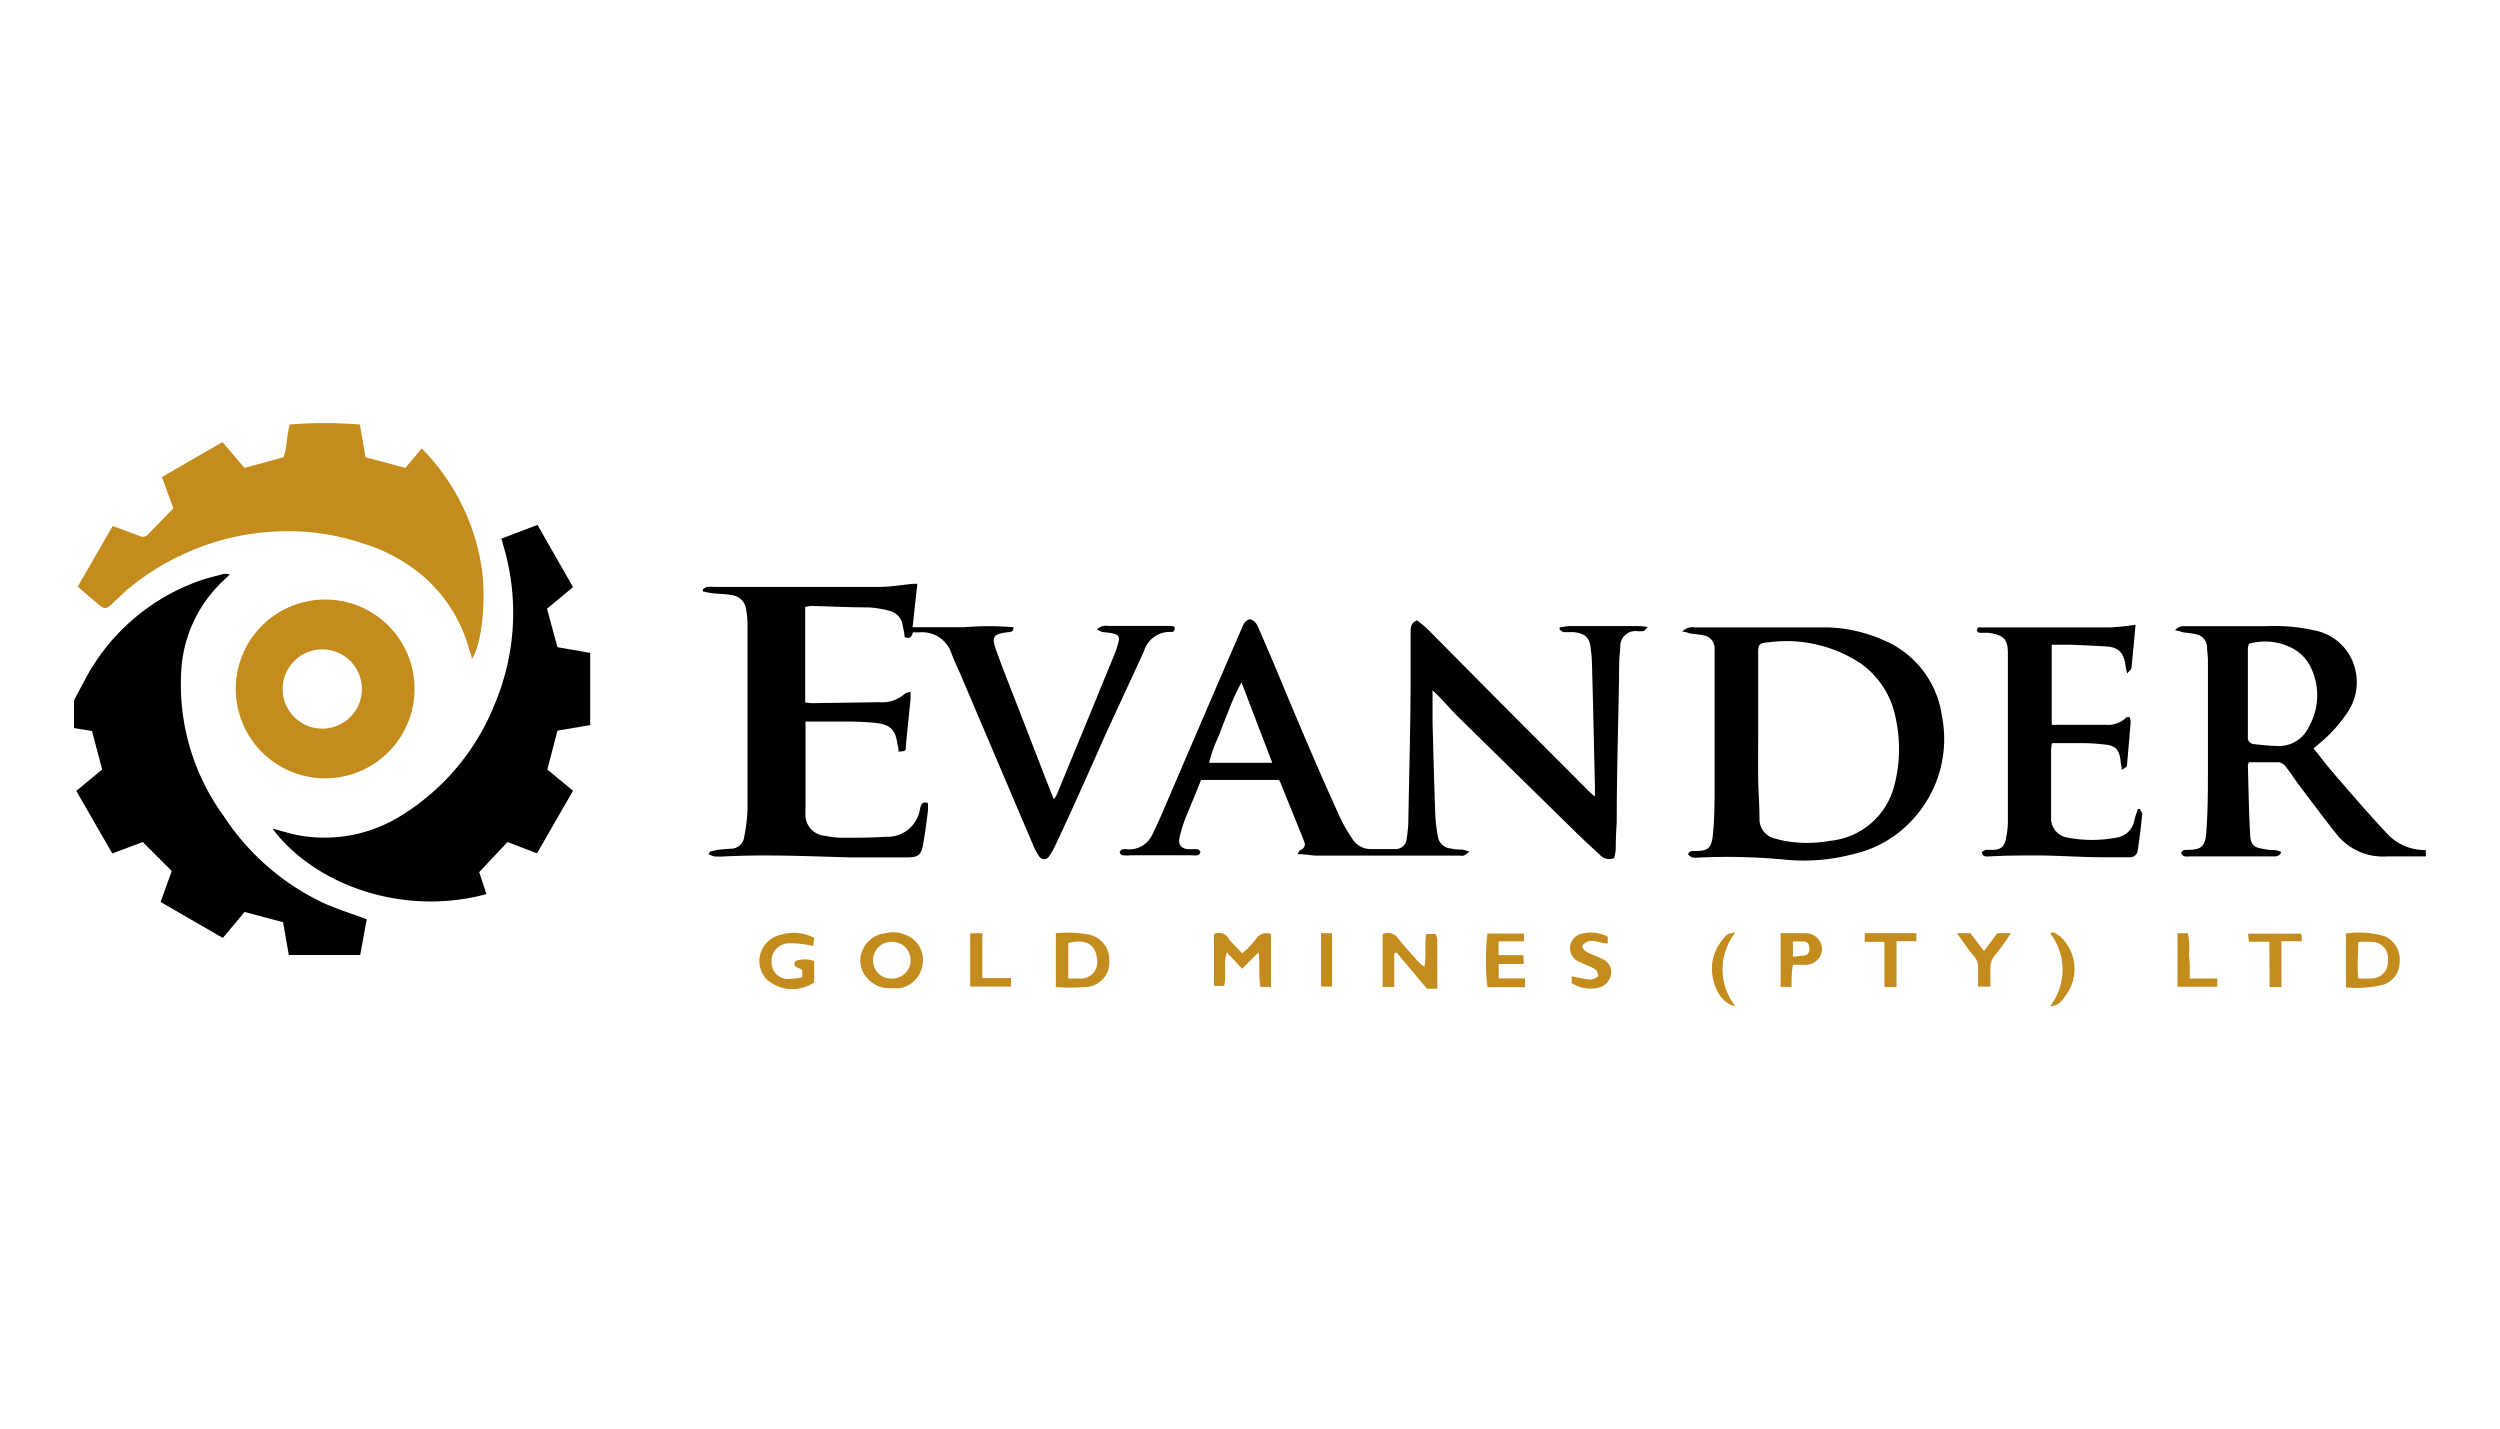
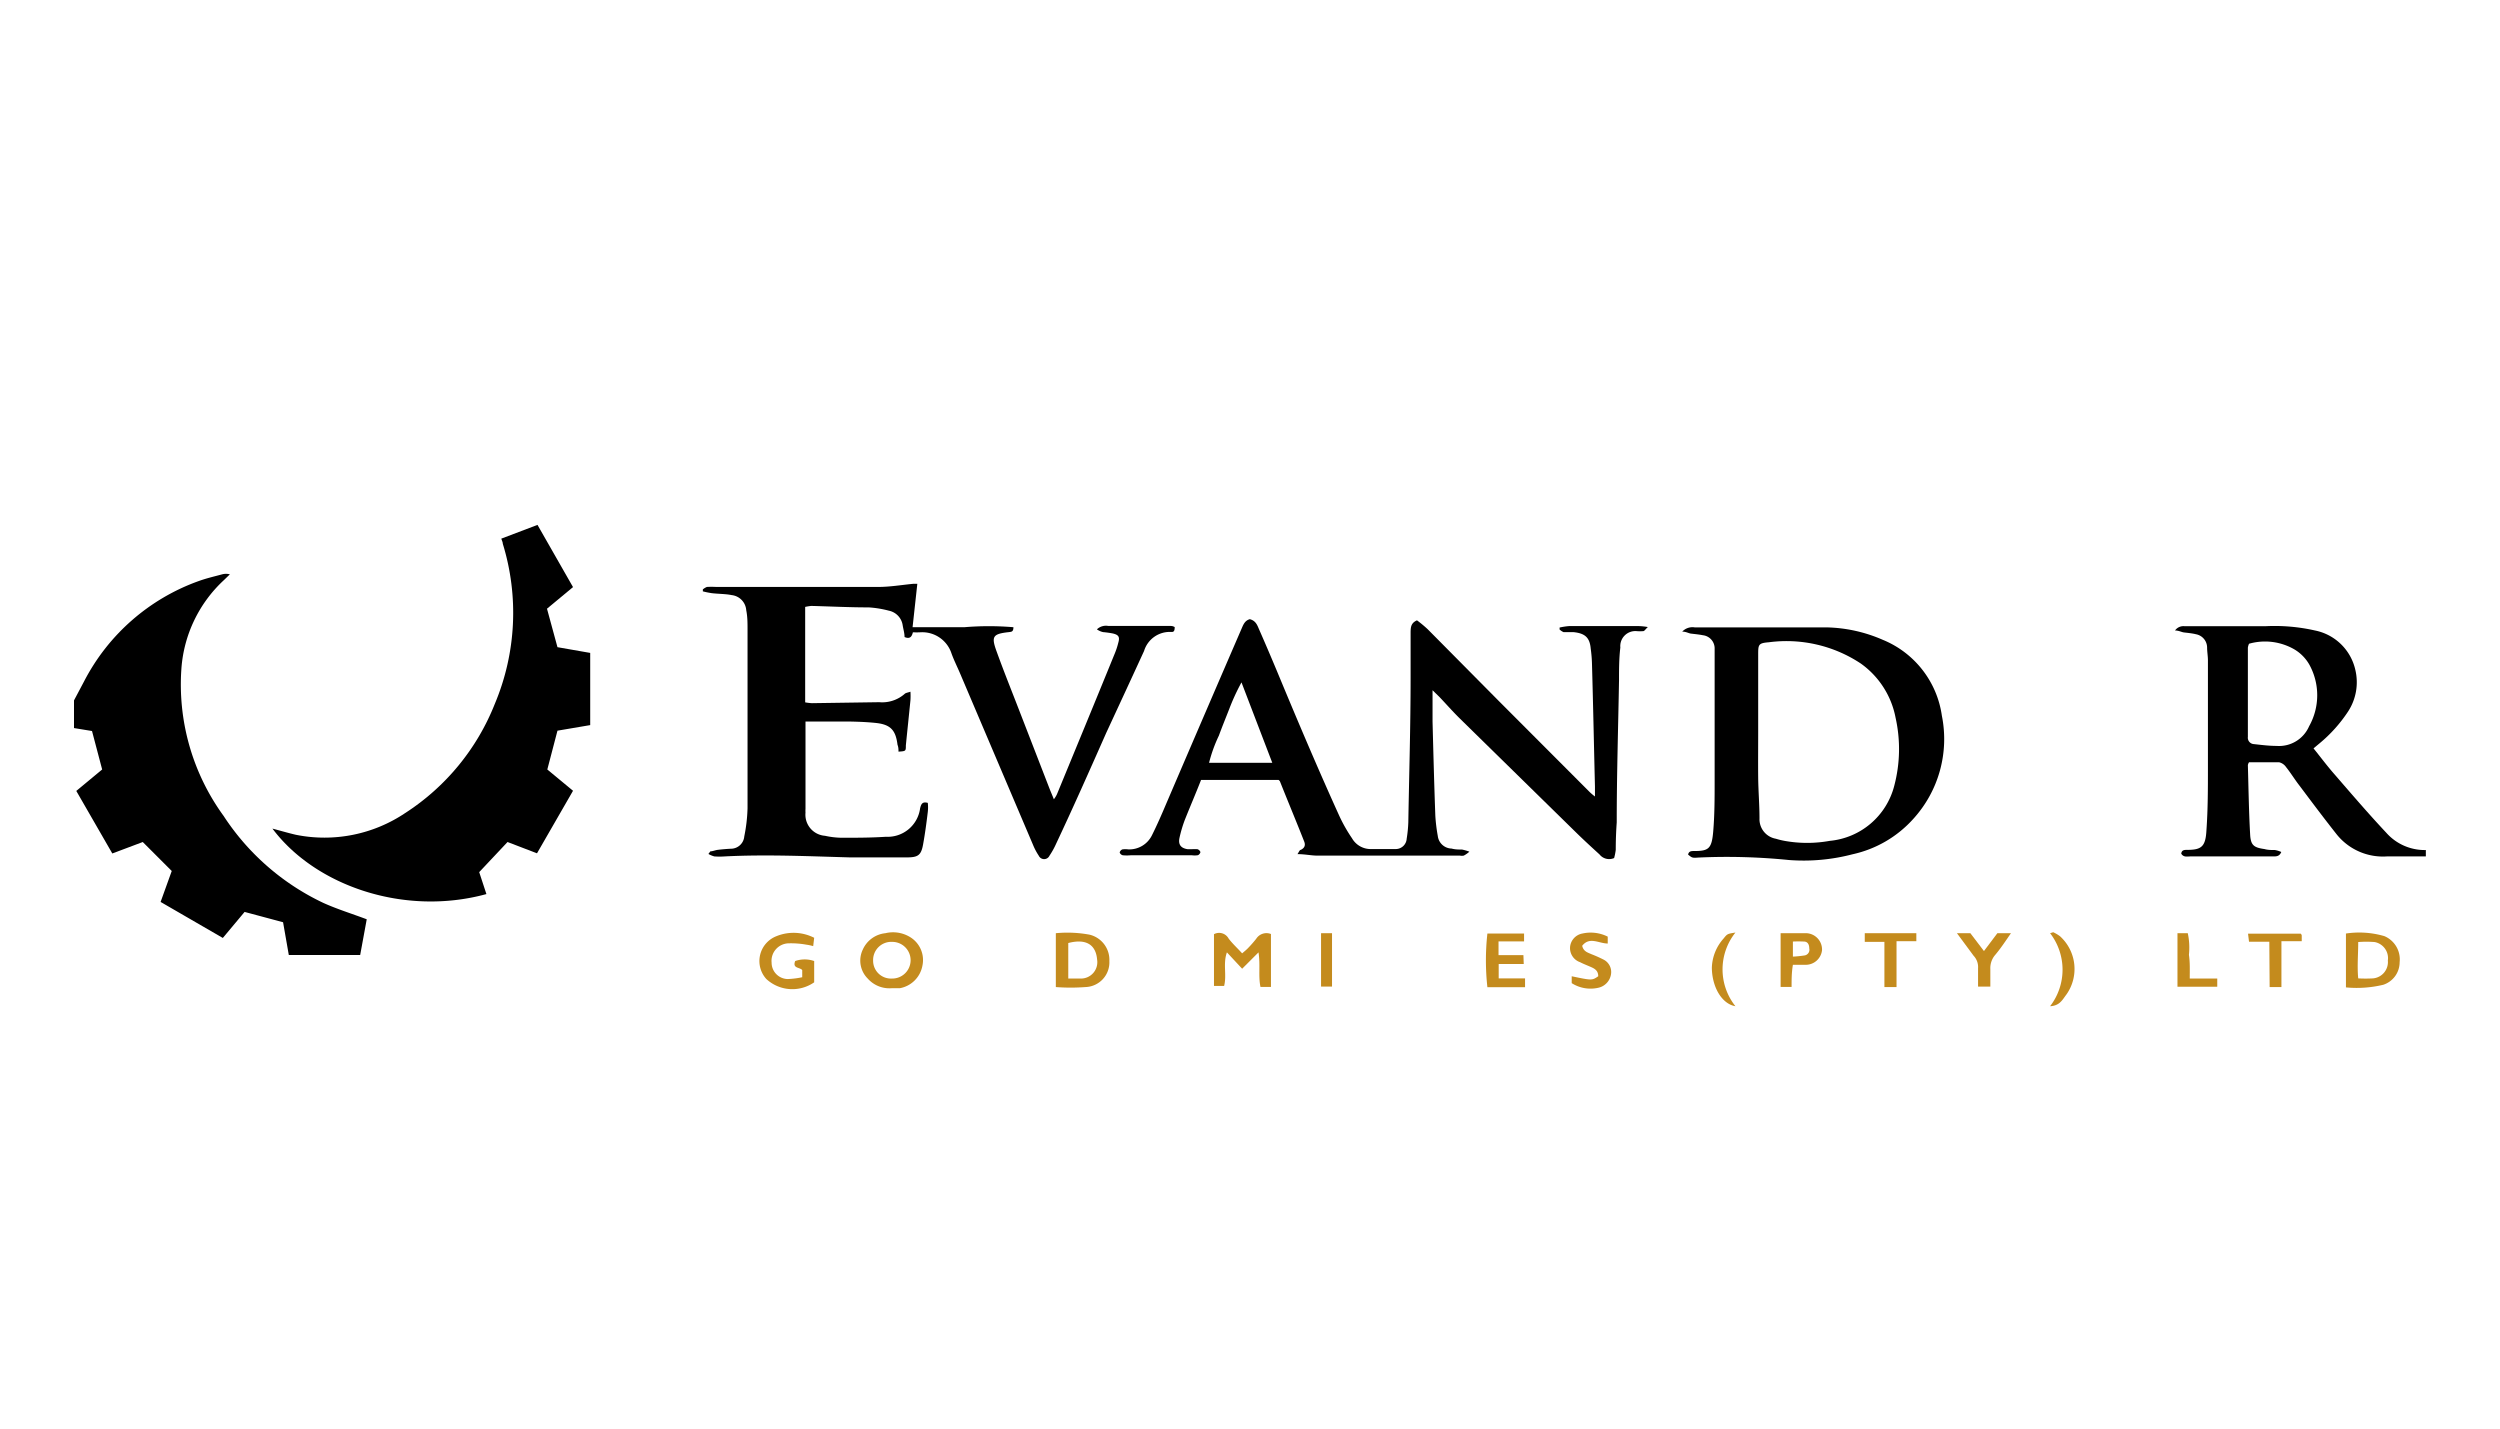
<svg xmlns="http://www.w3.org/2000/svg" id="Layer_1" data-name="Layer 1" viewBox="0 0 152.7 87.31">
  <path d="M4.52,42.78l.62-1.17a12.7,12.7,0,0,1,7-6.12c.47-.17.95-.28,1.43-.41a.92.92,0,0,1,.47,0l-.36.35a8.16,8.16,0,0,0-2.6,5.41,13.65,13.65,0,0,0,2.58,9,14.84,14.84,0,0,0,6.09,5.31c.84.38,1.72.65,2.65,1L22,58.33H17.64l-.35-2-2.35-.63-1.33,1.59-3.8-2.2.68-1.89L8.72,51.43l-1.86.7-2.2-3.82L6.24,47l-.62-2.35-1.1-.18Z" />
  <path d="M43.39,52c.14,0,.29-.07.44-.09s.55-.06.83-.07a.82.82,0,0,0,.8-.75,10,10,0,0,0,.2-1.72c0-1.6,0-3.21,0-4.81,0-2,0-4.07,0-6.1,0-.4,0-.79-.08-1.19a1,1,0,0,0-.88-.92c-.4-.08-.82-.07-1.23-.12a5.17,5.17,0,0,1-.54-.11V36a.92.92,0,0,1,.25-.15,5.06,5.06,0,0,1,.55,0c3.31,0,6.61,0,9.92,0,.7,0,1.41-.12,2.12-.19h.26l-.29,2.65c1.09,0,2.13,0,3.16,0a17.9,17.9,0,0,1,3,0c0,.29-.13.28-.28.3-1,.11-1.08.27-.74,1.2.44,1.22.93,2.43,1.4,3.65l1.86,4.8c.07.17.14.33.23.56a1.62,1.62,0,0,0,.19-.31c1.17-2.84,2.34-5.67,3.5-8.52a4.71,4.71,0,0,0,.25-.75c.1-.35,0-.47-.35-.55a5.77,5.77,0,0,0-.58-.08,1,1,0,0,1-.38-.17.8.8,0,0,1,.68-.21c.93,0,1.85,0,2.78,0,.28,0,.56,0,.84,0s.31,0,.45.07c0,.25-.06.31-.21.3a1.64,1.64,0,0,0-1.66,1.16c-.77,1.68-1.55,3.36-2.31,5-1,2.26-2,4.52-3.06,6.77a4.83,4.83,0,0,1-.41.74.36.36,0,0,1-.65,0,3.78,3.78,0,0,1-.35-.66L58.67,41.2c-.18-.43-.39-.84-.55-1.28a1.88,1.88,0,0,0-1.9-1.3,4.28,4.28,0,0,1-.46,0c-.06.24-.16.44-.51.29,0-.23-.07-.46-.11-.69a1.07,1.07,0,0,0-.85-.92,6.34,6.34,0,0,0-1.22-.2c-1.18,0-2.35-.06-3.52-.09a3.12,3.12,0,0,0-.37.06V42.9a3.26,3.26,0,0,0,.41.05l4.11-.06a2.08,2.08,0,0,0,1.56-.51c.06-.06.17-.07.35-.13a4.24,4.24,0,0,1,0,.52c-.09.92-.19,1.84-.28,2.76,0,.35,0,.35-.45.38,0-.13,0-.27-.06-.42-.11-.89-.42-1.23-1.3-1.33-.56-.06-1.12-.08-1.68-.09-.74,0-1.49,0-2.23,0l-.41,0c0,.16,0,.29,0,.42v4.91a1.93,1.93,0,0,0,0,.24,1.29,1.29,0,0,0,1.19,1.41,5.08,5.08,0,0,0,1,.12c.91,0,1.82,0,2.72-.06a2,2,0,0,0,2.09-1.74c.06-.22.11-.43.47-.33a2.45,2.45,0,0,1,0,.55c-.08.67-.17,1.34-.29,2s-.32.78-1,.78c-1.16,0-2.32,0-3.47,0-2.55-.07-5.09-.19-7.64-.06a4.56,4.56,0,0,1-.64,0,1.61,1.61,0,0,1-.36-.15Z" />
  <path d="M29.71,54.61c-5,1.37-10.44-.49-13.07-4,.49.13,1,.28,1.44.38a8.84,8.84,0,0,0,6.67-1.33A14.11,14.11,0,0,0,30.22,43a14.34,14.34,0,0,0,.49-9.79c0-.09-.05-.18-.09-.31l2.21-.84L35,35.86l-1.59,1.32.64,2.35,2,.35v4.41l-2,.34L33.43,47,35,48.3l-2.2,3.82L31,51.43l-1.73,1.84Z" />
-   <path d="M4.75,35.83l2.13-3.7.86.31.79.3a.41.41,0,0,0,.5-.09l1.56-1.6-.7-1.91L13.59,27l1.34,1.58,2.38-.65c.22-.58.2-1.27.38-2a26.68,26.68,0,0,1,4.29,0l.35,2,2.43.65,1-1.19a13.22,13.22,0,0,1,3.6,6.92c.38,2,.11,5-.54,5.94,0-.2-.1-.35-.14-.5a9.08,9.08,0,0,0-2.94-4.65,10.4,10.4,0,0,0-3.61-1.92,14.36,14.36,0,0,0-5.37-.71,14.86,14.86,0,0,0-5.4,1.31,15.21,15.21,0,0,0-3.52,2.18c-.34.29-.65.61-1,.93s-.45.33-.8.05Z" style="fill:#c48b1d" />
-   <path d="M120.81,38.32c.22,0,.44,0,.66,0l7.44,0a14.76,14.76,0,0,0,1.53-.16c-.08.87-.16,1.75-.25,2.63,0,.09-.12.17-.26.35a4.5,4.5,0,0,1-.1-.45c-.07-.68-.34-1.15-1.13-1.2s-1.48-.08-2.22-.11h-1.16v4.89a3.59,3.59,0,0,0,.44,0l2.83,0a1.6,1.6,0,0,0,1.31-.47s.09,0,.18,0a1.21,1.21,0,0,1,.06.31c-.07.86-.14,1.71-.22,2.57,0,.15,0,.15-.32.34,0-.18-.06-.33-.07-.48-.06-.69-.27-1-.95-1.06a12,12,0,0,0-1.48-.09h-1.76a2.71,2.71,0,0,0-.06.38V49.6c0,.15,0,.3,0,.45a1.19,1.19,0,0,0,1,1.11,8,8,0,0,0,3,0,1.29,1.29,0,0,0,1.09-1.08c.06-.23.14-.45.21-.67h.14c0,.1.14.21.13.31-.08.75-.17,1.5-.28,2.25a.47.47,0,0,1-.51.39c-.54,0-1.09,0-1.63,0-1.3,0-2.61-.1-3.91-.11-1,0-2,0-3,.06-.18,0-.41.06-.47-.26a.84.84,0,0,1,.24-.14c.13,0,.26,0,.39,0,.57,0,.77-.22.86-.77a4.9,4.9,0,0,0,.1-.93c0-3.44,0-6.88,0-10.32,0-.82-.23-1.11-1.2-1.24-.16,0-.33,0-.49,0s-.15-.09-.22-.14Z" />
  <path d="M77.63,57.05v3.23l-.34,0-.3,0c-.14-.65,0-1.33-.12-2.11l-1,1-.93-1c-.25.69,0,1.38-.17,2.05h-.62V57.06a.66.66,0,0,1,.89.26c.23.31.53.58.83.91.13-.11.24-.2.34-.3a7.31,7.31,0,0,0,.52-.59A.74.74,0,0,1,77.63,57.05Z" style="fill:#c48b1d" />
-   <path d="M85.16,58.23v2.05h-.71V57.05a.76.76,0,0,1,.94.26c.41.51.86,1,1.29,1.49.08.08.17.13.32.25.14-.7,0-1.34.11-2l.58,0a1.4,1.4,0,0,1,.1.34c0,1,0,2,0,3h-.63L85.3,58.18Z" style="fill:#c48b1d" />
  <path d="M49,59.69l0-.44c-.16-.18-.61-.09-.43-.55a1.76,1.76,0,0,1,1.16,0V60a2.34,2.34,0,0,1-2.92-.2,1.63,1.63,0,0,1,.62-2.62,2.77,2.77,0,0,1,2.3.1l-.06.51a2.92,2.92,0,0,0-.42-.09,5.28,5.28,0,0,0-1.12-.08,1.07,1.07,0,0,0-1,1.18,1,1,0,0,0,1,1A5.32,5.32,0,0,0,49,59.69Z" style="fill:#c48b1d" />
  <path d="M93.07,58.88H91.54v.88h1.61v.54h-2.3a15,15,0,0,1,0-3.28h2.24v.48H91.53v.84h1.52Z" style="fill:#c48b1d" />
  <path d="M96,60.05v-.42c1.24.26,1.24.26,1.62,0,0-.29-.15-.43-.39-.54s-.49-.2-.72-.32a.91.91,0,0,1-.61-.93.92.92,0,0,1,.75-.82,2.33,2.33,0,0,1,1.55.19v.42c-.54,0-1.11-.44-1.56.14.08.35.34.41.56.51a7.84,7.84,0,0,1,.72.32.85.85,0,0,1,.48.91,1,1,0,0,1-.81.83A2.13,2.13,0,0,1,96,60.05Z" style="fill:#c48b1d" />
  <path d="M138.61,57.52h-1.24l-.06-.49h3.22a.2.2,0,0,1,.06.11c0,.09,0,.19,0,.35h-1.24v2.8h-.72Z" style="fill:#c48b1d" />
  <path d="M115.84,60.29h-.74V57.53h-1.2V57h3.15v.49h-1.21Z" style="fill:#c48b1d" />
-   <path d="M119.53,57h.82l.83,1.09L122,57h.83c-.34.49-.64.95-1,1.37a1.24,1.24,0,0,0-.26.82c0,.35,0,.69,0,1.07h-.75c0-.37,0-.75,0-1.12a1,1,0,0,0-.27-.76C120.22,58,119.91,57.52,119.53,57Z" style="fill:#c48b1d" />
-   <path d="M59.26,57H60v2.74h1.75v.52H59.26Z" style="fill:#c48b1d" />
+   <path d="M119.53,57h.82l.83,1.09L122,57h.83c-.34.49-.64.95-1,1.37a1.24,1.24,0,0,0-.26.82c0,.35,0,.69,0,1.07h-.75c0-.37,0-.75,0-1.12a1,1,0,0,0-.27-.76Z" style="fill:#c48b1d" />
  <path d="M133.75,59.77h1.68l0,.5h-2.43V57l.3,0,.33,0a4.19,4.19,0,0,1,.07,1.32C133.77,58.79,133.75,59.24,133.75,59.77Z" style="fill:#c48b1d" />
  <path d="M106,61.46c-.83-.14-1.43-1.17-1.44-2.35a2.8,2.8,0,0,1,.72-1.79c.23-.29.24-.28.72-.36A3.61,3.61,0,0,0,106,61.46Z" style="fill:#c48b1d" />
  <path d="M125.41,56.94a2.22,2.22,0,0,1,.42.25,2.7,2.7,0,0,1,.39,3.55c-.24.31-.4.69-1,.72a3.65,3.65,0,0,0,0-4.46Z" style="fill:#c48b1d" />
  <path d="M80.69,57h.67v3.26h-.67Z" style="fill:#c48b1d" />
  <path d="M145.75,50.86c-1.07-1.14-2.09-2.33-3.12-3.52-.46-.52-.87-1.07-1.32-1.63l.36-.3a8.8,8.8,0,0,0,1.75-1.95,3.27,3.27,0,0,0,.44-2.56,3.16,3.16,0,0,0-2.46-2.39,11.18,11.18,0,0,0-3.05-.26l-3.18,0c-.58,0-1.15,0-1.73,0a.63.63,0,0,0-.59.26c.23,0,.39.1.55.12s.5.05.73.11a.83.83,0,0,1,.68.81c0,.26.05.52.05.79,0,2.18,0,4.36,0,6.54,0,1.28,0,2.55-.09,3.82-.05,1-.29,1.21-1.17,1.21-.17,0-.34,0-.37.23.14.24.37.17.58.17h5.05c.18,0,.37,0,.48-.27a1.46,1.46,0,0,0-.39-.12c-.21,0-.43,0-.64-.06-.64-.09-.83-.23-.87-.86-.08-1.42-.1-2.84-.14-4.26a.45.45,0,0,1,.07-.18c.62,0,1.23,0,1.84,0a.71.71,0,0,1,.42.29c.29.36.53.76.81,1.12.75,1,1.5,2,2.29,3a3.62,3.62,0,0,0,3.06,1.34c.79,0,1.59,0,2.38,0v-.39A3.13,3.13,0,0,1,145.75,50.86Zm-6.7-5.3c-.46,0-.92-.06-1.38-.11a.39.39,0,0,1-.37-.44c0-1.82,0-3.63,0-5.45a.93.93,0,0,1,.07-.24,3.58,3.58,0,0,1,2.78.35,2.56,2.56,0,0,1,.89.9,3.87,3.87,0,0,1,0,3.79A2,2,0,0,1,139.05,45.56Z" />
  <path d="M100,38.24c-.38,0-.76,0-1.14,0l-3,0a4.14,4.14,0,0,0-.6.09l0,.12a.84.84,0,0,0,.24.16c.2,0,.4,0,.6,0,.7.07,1,.32,1.06,1a8.26,8.26,0,0,1,.08,1c.07,2.48.12,5,.18,7.43,0,.18,0,.36,0,.61a3.73,3.73,0,0,1-.31-.26l-5.57-5.58L87.2,38.43a7.74,7.74,0,0,0-.65-.54c-.37.16-.38.42-.39.69,0,.92,0,1.85,0,2.78,0,3-.09,5.91-.14,8.87a7.93,7.93,0,0,1-.1,1,.67.67,0,0,1-.66.63c-.52,0-1,0-1.58,0a1.31,1.31,0,0,1-1.1-.66,9.41,9.41,0,0,1-.8-1.42C80.46,46.87,79.22,43.94,78,41c-.36-.86-.73-1.73-1.11-2.59-.1-.24-.2-.5-.55-.59-.34.09-.42.4-.54.66q-2.3,5.32-4.58,10.64c-.27.64-.55,1.28-.86,1.9a1.54,1.54,0,0,1-1.45.86,1.34,1.34,0,0,0-.35,0,.27.27,0,0,0-.17.19.27.27,0,0,0,.19.17,2.68,2.68,0,0,0,.49,0H72.8a1.28,1.28,0,0,0,.34,0c.08,0,.18-.13.18-.19s-.11-.17-.18-.18-.4,0-.59,0c-.42-.06-.59-.28-.51-.68a8,8,0,0,1,.32-1.09c.33-.83.68-1.64,1-2.46H78.1s.07.06.08.09c.49,1.23,1,2.45,1.48,3.67.1.25,0,.41-.21.51-.07,0-.11.13-.2.26.43,0,.79.08,1.15.09h3.92l4.85,0a.63.63,0,0,0,.24,0,1.68,1.68,0,0,0,.34-.24,3.09,3.09,0,0,0-.45-.13c-.21,0-.42,0-.64-.06a.87.87,0,0,1-.84-.77,10.32,10.32,0,0,1-.15-1.23c-.07-1.91-.12-3.83-.17-5.75,0-.61,0-1.23,0-1.92l.42.41c.42.44.82.9,1.26,1.33l7.14,7c.45.44.92.87,1.38,1.29a.75.75,0,0,0,.89.22,3.4,3.4,0,0,0,.1-.5q0-.84.06-1.68c0-2.9.09-5.79.14-8.68,0-.66,0-1.32.08-2a.92.92,0,0,1,1-1,2.6,2.6,0,0,0,.4,0c.07,0,.13-.11.28-.25A3.72,3.72,0,0,0,100,38.24ZM73.85,46.59a8.83,8.83,0,0,1,.6-1.66c.2-.55.42-1.08.63-1.62a13.14,13.14,0,0,1,.75-1.63l1.88,4.91Z" />
  <path d="M118.61,43.72A5.9,5.9,0,0,0,115,39.08a9,9,0,0,0-3.46-.76c-1.29,0-2.58,0-3.87,0l-4.16,0a.86.86,0,0,0-.76.26c.24,0,.38.1.53.12s.49.05.73.1a.81.81,0,0,1,.72.77c0,.25,0,.49,0,.74,0,2.48,0,5,0,7.43,0,1,0,2.05-.09,3.08s-.29,1.16-1.16,1.16c-.16,0-.33,0-.37.22.24.19.24.21.62.18a37.91,37.91,0,0,1,5.54.15,11.77,11.77,0,0,0,3.88-.35A7,7,0,0,0,116.88,50,7.24,7.24,0,0,0,118.61,43.72ZM115.7,48a4.5,4.5,0,0,1-3.94,3.36,7.76,7.76,0,0,1-2.76,0,4.56,4.56,0,0,1-.53-.13,1.21,1.21,0,0,1-1-1.24c0-.83-.07-1.65-.08-2.48s0-1.92,0-2.87h0V40c0-.62,0-.72.65-.77a8.21,8.21,0,0,1,5.62,1.3,5.27,5.27,0,0,1,2.12,3.3A8.78,8.78,0,0,1,115.7,48Z" />
-   <path d="M19.84,36.62a5.46,5.46,0,1,0,5.48,5.53A5.45,5.45,0,0,0,19.84,36.62Zm0,7.88a2.42,2.42,0,1,1,0-4.83,2.42,2.42,0,0,1,0,4.83Z" style="fill:#c48b1d" />
  <path d="M145.64,57.18a5.46,5.46,0,0,0-2.35-.16v3.29a6.93,6.93,0,0,0,2.28-.16,1.45,1.45,0,0,0,1-1.38A1.54,1.54,0,0,0,145.64,57.18Zm-.7,2.58a8.79,8.79,0,0,1-.9,0c-.07-.74,0-1.46,0-2.22a6.57,6.57,0,0,1,1,0,1,1,0,0,1,.81,1.13A1,1,0,0,1,144.94,59.76Z" style="fill:#c48b1d" />
  <path d="M66.55,57.09A7.4,7.4,0,0,0,64.49,57v3.29a12.1,12.1,0,0,0,1.81,0,1.51,1.51,0,0,0,1.46-1.59A1.58,1.58,0,0,0,66.55,57.09ZM66,59.77h-.75V57.6c1.15-.3,1.69.16,1.76,1A1,1,0,0,1,66,59.77Z" style="fill:#c48b1d" />
  <path d="M55.56,57.22A2,2,0,0,0,54.08,57,1.7,1.7,0,0,0,52.7,58,1.55,1.55,0,0,0,53,59.77a1.77,1.77,0,0,0,1.47.59c.16,0,.33,0,.49,0a1.71,1.71,0,0,0,1.38-1.37A1.64,1.64,0,0,0,55.56,57.22Zm-1.08,2.55a1.09,1.09,0,0,1-1.15-1.1,1.11,1.11,0,0,1,1.17-1.14,1.12,1.12,0,1,1,0,2.24Z" style="fill:#c48b1d" />
  <path d="M110.35,57c-.51,0-1,0-1.59,0v3.28h.67c0-.45,0-.87.08-1.35h.78a1,1,0,0,0,1-.9A1,1,0,0,0,110.35,57Zm-.14,1.36a6.62,6.62,0,0,1-.7.07v-.92a6.71,6.71,0,0,1,.67,0c.24,0,.33.19.33.42A.35.35,0,0,1,110.21,58.36Z" style="fill:#c48b1d" />
</svg>